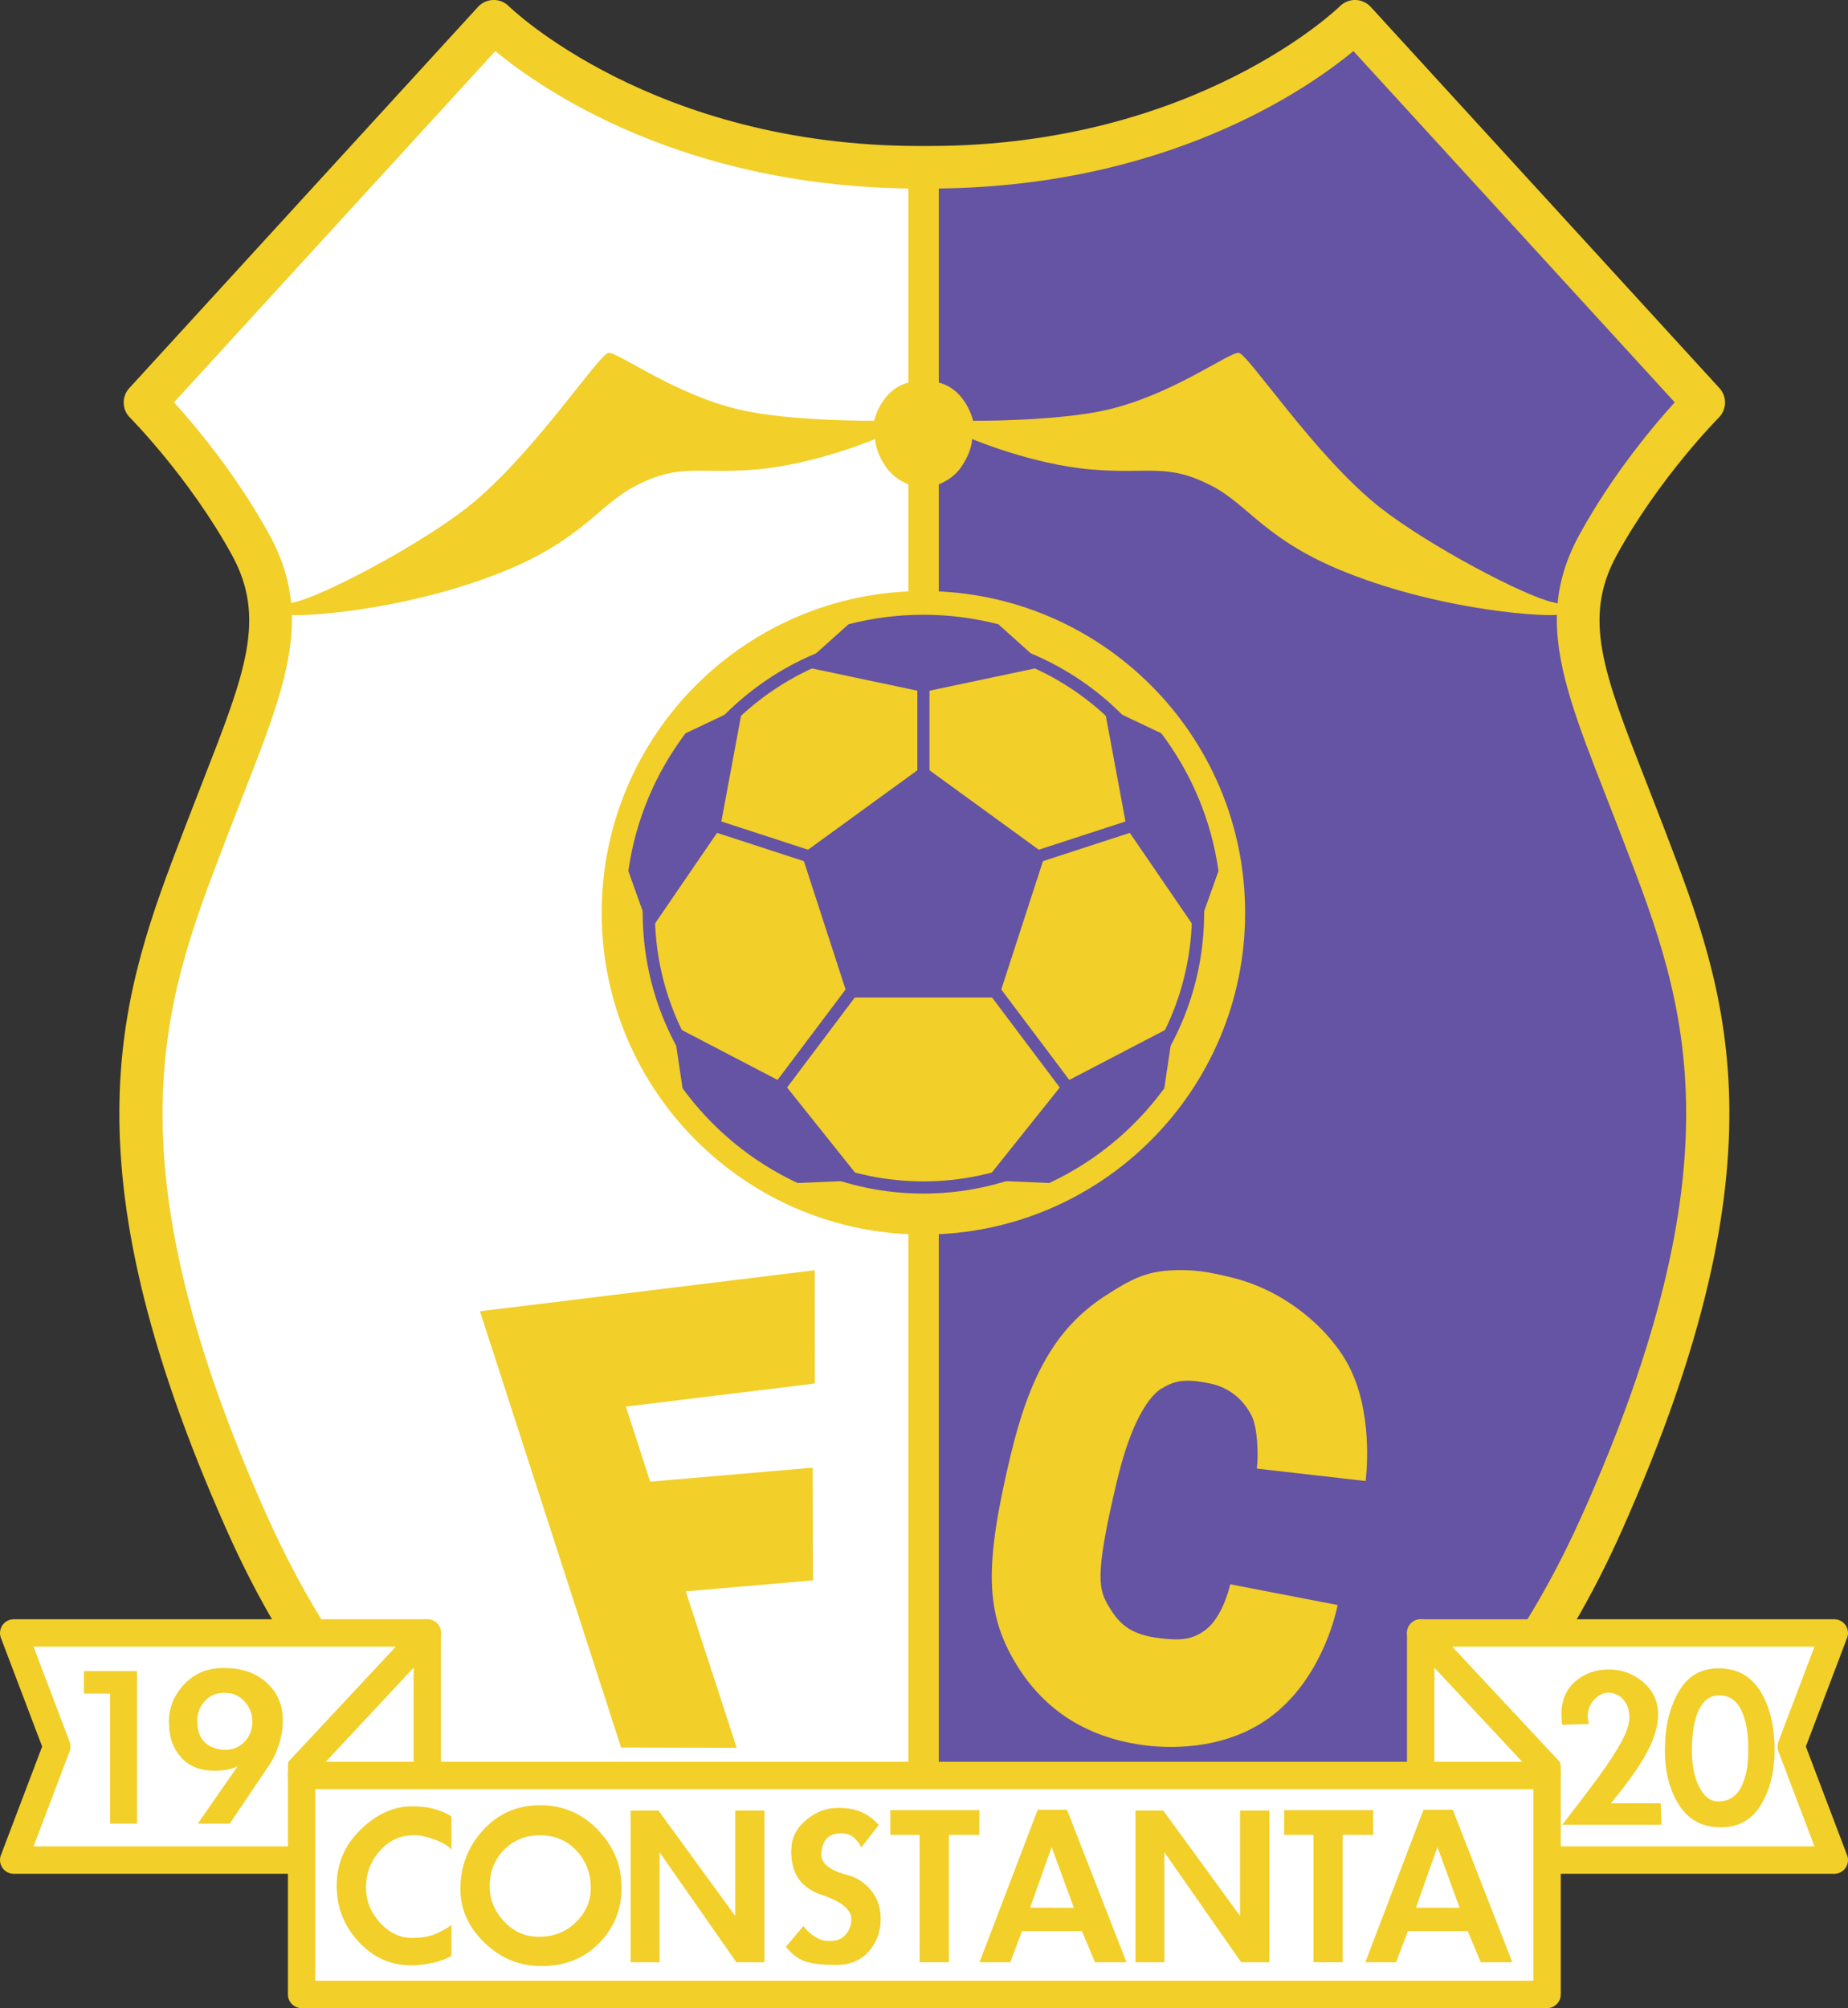
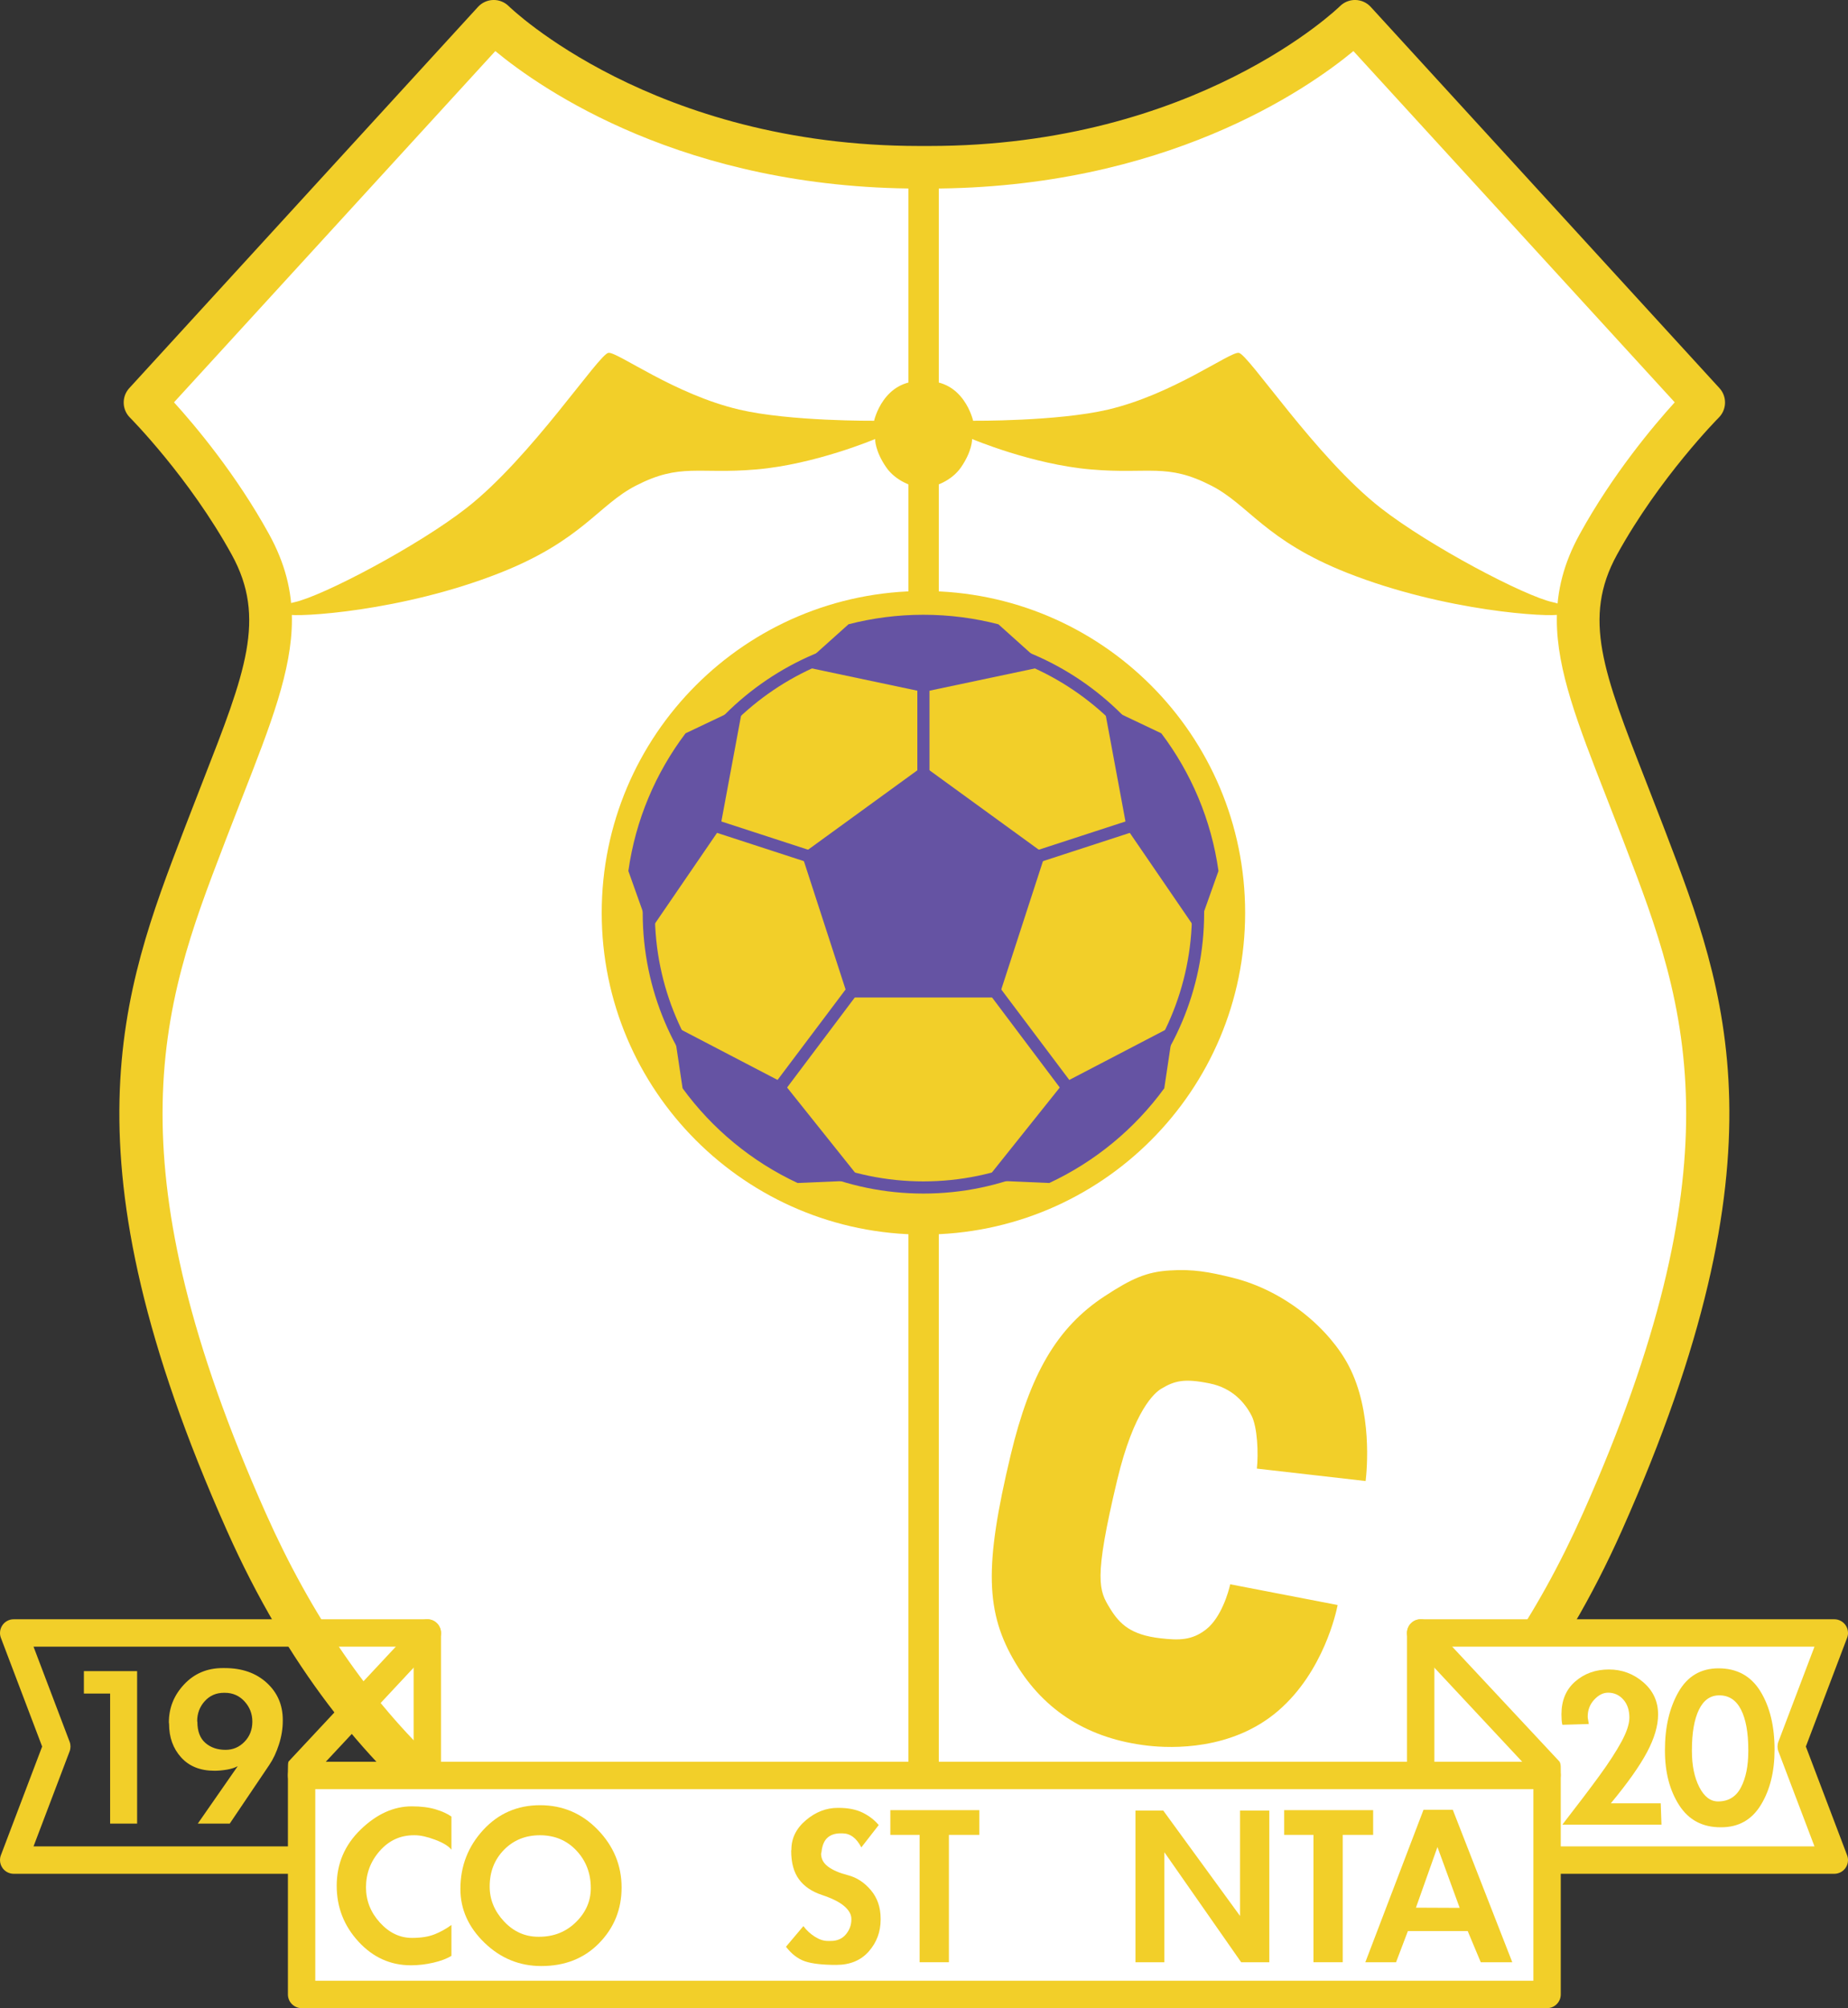
<svg xmlns="http://www.w3.org/2000/svg" width="545.01pt" height="592.14pt" viewBox="0 0 545.01 592.14" version="1.1">
  <rect x="0" y="0" width="545.01" height="592.14" fill="#333333" stroke="none" />
  <defs>
    <clipPath id="clip1">
      <path d="M 414 477 L 545.012 477 L 545.012 553 L 414 553 Z M 414 477 " />
    </clipPath>
    <clipPath id="clip2">
      <path d="M 84 519 L 461 519 L 461 592.141 L 84 592.141 Z M 84 519 " />
    </clipPath>
  </defs>
  <g id="surface1">
    <path style=" stroke:none;fill-rule:nonzero;fill:rgb(100%,100%,100%);fill-opacity:1;" d="M 270.453 570.762 C 270.453 570.762 405.277 599.77 472.57 448.773 C 521.605 338.746 502.309 291.965 484.527 245.461 C 468.98 204.801 458.219 184.469 471.375 160.547 C 484.527 136.629 502.469 118.691 502.469 118.691 L 399.617 6.27 C 399.617 6.27 356.57 49.324 274.039 49.324 L 271.188 49.324 C 188.656 49.324 145.609 6.27 145.609 6.27 L 42.758 118.691 C 42.758 118.691 60.695 136.629 73.852 160.547 C 87.008 184.469 76.242 204.801 60.695 245.461 C 42.914 291.965 23.621 338.746 72.656 448.773 C 139.945 599.77 274.773 570.762 274.773 570.762 L 270.453 570.762 " />
-     <path style=" stroke:none;fill-rule:nonzero;fill:rgb(39.6%,32.5%,63.899%);fill-opacity:1;" d="M 272.383 543.625 L 272.383 47.047 C 272.383 47.047 296.148 51.867 339.754 38.164 C 383.355 24.461 399.617 6.27 399.617 6.27 L 502.469 118.691 C 502.469 118.691 468.07 155.27 465.578 175.199 C 463.086 195.133 490.492 259.91 496.723 278.602 C 502.953 297.289 512.918 352.102 488.004 415.637 C 463.086 479.172 458.105 480.414 458.105 480.414 L 421.977 482.906 L 418.238 522.773 L 272.383 543.625 " />
    <path style=" stroke:none;fill-rule:nonzero;fill:rgb(94.899%,81.2%,16.1%);fill-opacity:1;" d="M 395.184 1.82 C 394.77 2.234 352.727 43.047 274.039 43.047 L 271.188 43.047 C 192.5 43.047 150.457 2.234 150.039 1.82 C 148.828 0.617 147.172 -0.047 145.465 -0.004 C 143.754 0.039 142.133 0.77 140.977 2.031 L 38.125 114.453 C 35.859 116.926 35.945 120.75 38.316 123.129 C 38.488 123.301 55.809 140.773 68.352 163.574 C 78.629 182.262 72.344 198.328 59.828 230.34 L 54.832 243.219 L 54.031 245.305 C 36.102 292.145 17.562 340.574 66.922 451.328 C 102.68 531.566 157.547 561.477 197.277 572.445 C 233.156 582.344 262.812 579.074 272.613 577.516 C 282.414 579.074 312.066 582.344 347.945 572.445 C 387.68 561.477 442.547 531.566 478.305 451.328 C 527.66 340.578 509.121 292.145 491.191 245.309 L 490.391 243.219 L 485.395 230.34 C 472.883 198.328 466.598 182.262 476.875 163.574 C 489.414 140.773 506.738 123.301 506.91 123.129 C 509.281 120.75 509.367 116.926 507.102 114.453 L 404.25 2.031 C 403.098 0.77 401.473 0.039 399.766 -0.004 C 398.055 -0.047 396.398 0.617 395.184 1.82 M 274.039 55.602 C 343.473 55.602 385.504 26.348 399.148 15.062 C 406.512 23.109 486.945 111.023 493.906 118.633 C 487.684 125.496 475.602 139.828 465.875 157.523 C 461.133 166.141 459.137 174.273 459.137 182.73 C 459.137 197.664 465.363 213.59 473.699 234.91 L 478.668 247.703 L 479.465 249.797 C 488.297 272.863 497.281 296.34 497.281 328.402 C 497.281 358.121 489.559 395.223 466.832 446.219 C 439.824 506.82 398.891 545.168 345.156 560.184 C 315.309 568.527 289.605 566.977 278.152 565.586 C 277.16 564.941 276.035 564.48 274.773 564.48 L 270.453 564.48 C 269.188 564.48 268.062 564.941 267.074 565.586 C 255.621 566.977 229.914 568.527 200.07 560.184 C 146.34 545.168 105.398 506.82 78.391 446.219 C 55.664 395.223 47.941 358.121 47.941 328.402 C 47.941 296.34 56.93 272.863 65.762 249.797 L 66.559 247.703 L 71.523 234.91 C 79.863 213.59 86.09 197.66 86.09 182.73 C 86.09 174.273 84.094 166.141 79.355 157.523 C 69.621 139.828 57.539 125.496 51.316 118.633 C 58.281 111.023 138.715 23.109 146.078 15.062 C 159.719 26.348 201.754 55.602 271.188 55.602 L 274.039 55.602 " />
    <path style=" stroke:none;fill-rule:nonzero;fill:rgb(94.899%,81.2%,16.1%);fill-opacity:1;" d="M 267.898 48.84 L 267.898 523.891 L 276.867 523.891 L 276.867 48.84 L 267.898 48.84 " />
-     <path style=" stroke:none;fill-rule:nonzero;fill:rgb(100%,100%,100%);fill-opacity:1;" d="M 126.023 548.488 L 4.035 548.488 L 16.746 515.004 L 4.035 481.512 L 126.023 481.512 L 126.023 548.488 " />
    <path style=" stroke:none;fill-rule:nonzero;fill:rgb(94.899%,81.2%,16.1%);fill-opacity:1;" d="M 4.035 477.477 C 2.707 477.477 1.469 478.129 0.715 479.219 C 0.242 479.902 0 480.707 0 481.512 C 0 481.996 0.086 482.484 0.262 482.945 C 0.262 482.945 11.434 512.379 12.43 515.004 C 11.434 517.629 0.262 547.055 0.262 547.055 C 0.086 547.52 0 548.004 0 548.488 C 0 549.293 0.242 550.094 0.715 550.777 C 1.469 551.871 2.707 552.523 4.035 552.523 L 126.023 552.523 C 128.254 552.523 130.062 550.715 130.062 548.488 L 130.062 481.512 C 130.062 479.285 128.254 477.477 126.023 477.477 L 4.035 477.477 M 121.988 485.551 C 121.988 492.219 121.988 537.781 121.988 544.449 C 114.812 544.449 20.121 544.449 9.887 544.449 C 12.793 536.793 20.523 516.438 20.523 516.438 C 20.699 515.977 20.785 515.488 20.785 515.004 C 20.785 514.52 20.699 514.035 20.523 513.57 C 20.523 513.57 12.793 493.207 9.887 485.551 C 20.121 485.551 114.812 485.551 121.988 485.551 " />
    <path style=" stroke:none;fill-rule:nonzero;fill:rgb(100%,100%,100%);fill-opacity:1;" d="M 126.023 481.512 L 88.051 522.176 " />
    <path style=" stroke:none;fill-rule:nonzero;fill:rgb(94.899%,81.2%,16.1%);fill-opacity:1;" d="M 123.074 478.758 L 85.102 519.422 C 84.914 519.785 84.93 520.844 84.914 521.805 C 84.895 522.906 84.84 524.793 85.297 525.125 C 87.098 526.438 89.48 526.562 91.004 524.93 L 128.973 484.266 C 130.496 482.637 130.406 480.086 128.777 478.562 C 127.148 477.043 124.594 477.129 123.074 478.758 " />
    <path style=" stroke:none;fill-rule:nonzero;fill:rgb(100%,100%,100%);fill-opacity:1;" d="M 418.984 548.488 L 540.977 548.488 L 528.262 515.004 L 540.977 481.512 L 418.984 481.512 L 418.984 548.488 " />
    <g clip-path="url(#clip1)" clip-rule="nonzero">
      <path style=" stroke:none;fill-rule:nonzero;fill:rgb(94.899%,81.2%,16.1%);fill-opacity:1;" d="M 418.984 477.477 C 416.758 477.477 414.949 479.285 414.949 481.512 L 414.949 548.488 C 414.949 550.715 416.758 552.523 418.984 552.523 L 540.977 552.523 C 542.301 552.523 543.543 551.871 544.297 550.777 C 544.77 550.094 545.012 549.293 545.012 548.488 C 545.012 548.004 544.926 547.52 544.746 547.055 C 544.746 547.055 533.578 517.629 532.582 515.004 C 533.578 512.379 544.746 482.945 544.746 482.945 C 544.926 482.484 545.012 481.996 545.012 481.512 C 545.012 480.707 544.77 479.902 544.297 479.219 C 543.539 478.129 542.301 477.477 540.977 477.477 L 418.984 477.477 M 535.125 485.551 C 532.219 493.207 524.488 513.57 524.488 513.57 C 524.312 514.035 524.227 514.52 524.227 515.004 C 524.227 515.488 524.312 515.977 524.488 516.438 C 524.488 516.438 532.219 536.793 535.125 544.449 C 524.887 544.449 430.195 544.449 423.023 544.449 C 423.023 537.781 423.023 492.219 423.023 485.551 C 430.195 485.551 524.891 485.551 535.125 485.551 " />
    </g>
    <path style=" stroke:none;fill-rule:nonzero;fill:rgb(100%,100%,100%);fill-opacity:1;" d="M 418.984 481.512 L 456.961 522.176 " />
    <path style=" stroke:none;fill-rule:nonzero;fill:rgb(94.899%,81.2%,16.1%);fill-opacity:1;" d="M 416.23 478.562 C 414.602 480.086 414.516 482.637 416.035 484.27 L 454.008 524.934 C 455.531 526.562 457.855 526.355 459.715 525.125 C 460.445 524.645 460.293 522.734 460.297 521.652 C 460.297 520.668 460.297 520.012 459.91 519.422 L 421.938 478.758 C 420.414 477.129 417.859 477.043 416.23 478.562 " />
    <path style=" stroke:none;fill-rule:nonzero;fill:rgb(100%,100%,100%);fill-opacity:1;" d="M 456.262 588.105 L 88.949 588.105 L 88.949 523.523 L 456.262 523.523 L 456.262 588.105 " />
    <g clip-path="url(#clip2)" clip-rule="nonzero">
      <path style=" stroke:none;fill-rule:nonzero;fill:rgb(94.899%,81.2%,16.1%);fill-opacity:1;" d="M 88.949 519.484 C 86.719 519.484 84.914 521.293 84.914 523.523 L 84.914 588.105 C 84.914 590.332 86.719 592.141 88.949 592.141 L 456.262 592.141 C 458.488 592.141 460.297 590.332 460.297 588.105 L 460.297 523.523 C 460.297 521.293 458.488 519.484 456.262 519.484 L 88.949 519.484 M 452.223 527.559 C 452.223 534.18 452.223 577.445 452.223 584.066 C 444.414 584.066 100.797 584.066 92.984 584.066 C 92.984 577.445 92.984 534.18 92.984 527.559 C 100.797 527.559 444.414 527.559 452.223 527.559 " />
    </g>
    <path style=" stroke:none;fill-rule:nonzero;fill:rgb(94.899%,81.2%,16.1%);fill-opacity:1;" d="M 24.742 499.379 L 24.742 492.766 L 40.438 492.766 L 40.438 537.727 L 32.477 537.727 L 32.477 499.379 L 24.742 499.379 " />
    <path style=" stroke:none;fill-rule:nonzero;fill:rgb(94.899%,81.2%,16.1%);fill-opacity:1;" d="M 63.242 522.141 C 59.059 522.141 55.785 520.828 53.414 518.203 C 51.047 515.574 49.863 512.289 49.863 508.34 L 49.805 507.863 C 49.805 503.598 51.305 499.867 54.309 496.668 C 57.309 493.469 61.098 491.867 65.68 491.867 L 66.273 491.867 C 71.367 491.867 75.492 493.312 78.652 496.195 C 81.812 499.078 83.395 502.73 83.395 507.152 L 83.395 507.449 C 83.395 509.742 83.016 512.055 82.266 514.383 C 81.516 516.715 80.57 518.73 79.422 520.426 L 67.754 537.727 L 58.332 537.727 L 70.109 520.793 C 69.242 521.262 68.164 521.605 66.883 521.82 C 65.602 522.031 64.387 522.141 63.242 522.141 M 74.422 507.652 C 74.422 505.355 73.648 503.367 72.105 501.684 C 70.562 500 68.621 499.156 66.289 499.156 L 66.051 499.156 C 63.754 499.156 61.863 499.98 60.379 501.625 C 58.895 503.27 58.152 505.238 58.152 507.535 L 58.211 507.715 C 58.211 510.488 58.996 512.559 60.559 513.926 C 62.121 515.293 64.109 515.977 66.527 515.977 C 68.699 515.977 70.562 515.184 72.105 513.598 C 73.648 512.016 74.422 510.031 74.422 507.652 " />
    <path style=" stroke:none;fill-rule:nonzero;fill:rgb(94.899%,81.2%,16.1%);fill-opacity:1;" d="M 468.246 506.168 C 468.246 506.441 468.293 506.809 468.383 507.262 C 468.473 507.715 468.535 508.078 468.57 508.355 L 460.773 508.594 C 460.66 508.16 460.59 507.676 460.555 507.141 C 460.52 506.609 460.5 506.07 460.5 505.512 C 460.5 501.41 461.855 498.18 464.566 495.82 C 467.277 493.461 470.582 492.281 474.48 492.281 C 478.34 492.281 481.723 493.535 484.637 496.043 C 487.547 498.551 489.004 501.723 489.004 505.555 C 489.004 508.871 487.91 512.586 485.723 516.695 C 483.531 520.805 479.98 525.82 475.062 531.746 L 489.781 531.746 L 490 538.027 L 460.773 538.027 C 465.281 532.215 468.926 527.41 471.691 523.613 C 474.457 519.82 476.621 516.48 478.191 513.594 C 479.754 510.707 480.535 508.332 480.535 506.477 C 480.535 504.258 479.934 502.48 478.734 501.137 C 477.531 499.793 476.039 499.121 474.254 499.121 C 472.797 499.121 471.434 499.812 470.156 501.191 C 468.883 502.574 468.246 504.234 468.246 506.168 " />
    <path style=" stroke:none;fill-rule:nonzero;fill:rgb(94.899%,81.2%,16.1%);fill-opacity:1;" d="M 523.352 515.941 C 523.352 522.379 522.008 527.801 519.324 532.203 C 516.641 536.609 512.742 538.809 507.625 538.809 L 507.406 538.809 C 502.07 538.809 498.008 536.637 495.215 532.293 C 492.422 527.949 491.023 522.594 491.023 516.234 L 491.023 515.941 C 491.023 509.266 492.352 503.598 495.004 498.938 C 497.656 494.273 501.602 491.941 506.832 491.941 C 512.285 491.941 516.402 494.203 519.18 498.73 C 521.961 503.254 523.352 508.988 523.352 515.941 M 498.977 516.344 C 498.977 520.562 499.695 524.09 501.141 526.93 C 502.578 529.766 504.43 531.188 506.688 531.188 C 509.75 531.188 512.004 529.809 513.441 527.047 C 514.883 524.289 515.605 520.719 515.605 516.344 L 515.605 515.988 C 515.605 510.902 514.891 506.953 513.465 504.133 C 512.035 501.316 509.898 499.906 507.043 499.906 C 504.41 499.906 502.406 501.324 501.035 504.164 C 499.664 507 498.977 510.965 498.977 516.047 L 498.977 516.344 " />
    <path style=" stroke:none;fill-rule:nonzero;fill:rgb(94.899%,81.2%,16.1%);fill-opacity:1;" d="M 367.215 269.156 C 367.215 321.555 324.734 364.035 272.336 364.035 C 219.938 364.035 177.457 321.555 177.457 269.156 C 177.457 216.758 219.938 174.277 272.336 174.277 C 324.734 174.277 367.215 216.758 367.215 269.156 " />
    <path style=" stroke:none;fill-rule:nonzero;fill:rgb(39.6%,32.5%,63.899%);fill-opacity:1;" d="M 189.547 269.156 C 189.547 314.805 226.688 351.945 272.336 351.945 C 317.984 351.945 355.125 314.805 355.125 269.156 C 355.125 223.508 317.984 186.367 272.336 186.367 C 226.688 186.367 189.547 223.508 189.547 269.156 M 193.137 269.156 C 193.137 225.484 228.664 189.953 272.336 189.953 C 316.008 189.953 351.539 225.484 351.539 269.156 C 351.539 312.828 316.008 348.355 272.336 348.355 C 228.664 348.355 193.137 312.828 193.137 269.156 " />
    <path style=" stroke:none;fill-rule:nonzero;fill:rgb(39.6%,32.5%,63.899%);fill-opacity:1;" d="M 342.5 216.238 C 351.273 227.859 357.234 241.727 359.352 256.824 L 353.039 274.562 L 332.309 244.285 L 325.598 208.211 L 342.5 216.238 " />
    <path style=" stroke:none;fill-rule:nonzero;fill:rgb(39.6%,32.5%,63.899%);fill-opacity:1;" d="M 250.145 294.129 L 236.434 251.922 L 272.336 225.836 L 308.238 251.922 L 294.523 294.129 L 250.145 294.129 " />
    <path style=" stroke:none;fill-rule:nonzero;fill:rgb(39.6%,32.5%,63.899%);fill-opacity:1;" d="M 250.246 184.078 C 257.305 182.254 264.707 181.277 272.336 181.277 C 279.977 181.277 287.387 182.254 294.449 184.086 L 308.238 196.461 L 272.336 204.047 L 236.434 196.461 L 250.246 184.078 " />
    <path style=" stroke:none;fill-rule:nonzero;fill:rgb(39.6%,32.5%,63.899%);fill-opacity:1;" d="M 346.137 302.395 L 313.598 319.355 L 290.699 348.027 L 309.453 348.832 C 322.988 342.516 334.648 332.852 343.367 320.902 L 346.137 302.395 " />
    <path style=" stroke:none;fill-rule:nonzero;fill:rgb(39.6%,32.5%,63.899%);fill-opacity:1;" d="M 270.543 197.398 L 270.543 229.465 L 274.129 229.465 L 274.129 197.398 L 270.543 197.398 " />
    <path style=" stroke:none;fill-rule:nonzero;fill:rgb(39.6%,32.5%,63.899%);fill-opacity:1;" d="M 304.742 251.082 L 305.855 254.492 L 334.781 245.074 L 333.672 241.66 L 304.742 251.082 " />
    <path style=" stroke:none;fill-rule:nonzero;fill:rgb(39.6%,32.5%,63.899%);fill-opacity:1;" d="M 291.98 293.332 L 313.059 321.359 L 315.926 319.203 L 294.848 291.176 L 291.98 293.332 " />
    <path style=" stroke:none;fill-rule:nonzero;fill:rgb(39.6%,32.5%,63.899%);fill-opacity:1;" d="M 202.172 216.238 C 193.395 227.859 187.438 241.727 185.316 256.824 L 191.633 274.562 L 212.359 244.285 L 219.074 208.211 L 202.172 216.238 " />
    <path style=" stroke:none;fill-rule:nonzero;fill:rgb(39.6%,32.5%,63.899%);fill-opacity:1;" d="M 198.535 302.395 L 231.074 319.355 L 253.973 348.027 L 235.219 348.832 C 221.684 342.516 210.02 332.852 201.305 320.902 L 198.535 302.395 " />
    <path style=" stroke:none;fill-rule:nonzero;fill:rgb(39.6%,32.5%,63.899%);fill-opacity:1;" d="M 239.93 251.082 L 238.816 254.492 L 209.891 245.074 L 211 241.66 L 239.93 251.082 " />
    <path style=" stroke:none;fill-rule:nonzero;fill:rgb(39.6%,32.5%,63.899%);fill-opacity:1;" d="M 252.691 293.332 L 231.613 321.359 L 228.742 319.203 L 249.824 291.176 L 252.691 293.332 " />
    <path style=" stroke:none;fill-rule:nonzero;fill:rgb(94.899%,81.2%,16.1%);fill-opacity:1;" d="M 272.441 143.805 C 269.152 143.805 264.066 141.711 261.379 137.824 C 257.973 132.906 258.09 129.453 258.09 129.453 C 258.09 129.453 240.449 136.926 223.105 138.422 C 205.766 139.918 200.734 136.422 187.527 143.207 C 176.465 148.887 171.68 159.352 147.461 168.922 C 118.523 180.352 87.664 182.074 84.672 181.18 C 81.684 180.281 82.957 178.406 86.766 177.59 C 95.141 175.797 123.254 160.992 137.598 149.785 C 156.73 134.836 176.637 104.352 179.453 104.039 C 182.145 103.738 198.887 116.297 218.023 120.781 C 232.926 124.277 257.789 124.07 257.789 124.07 C 257.789 124.07 260.48 111.812 272.141 112.41 L 272.641 112.41 C 284.301 111.812 286.988 124.07 286.988 124.07 C 286.988 124.07 311.855 124.277 326.758 120.781 C 345.891 116.297 362.637 103.738 365.324 104.039 C 368.145 104.352 388.051 134.836 407.184 149.785 C 421.527 160.992 449.641 175.797 458.012 177.59 C 461.824 178.406 463.094 180.281 460.105 181.18 C 457.117 182.074 426.254 180.352 397.32 168.922 C 373.102 159.352 368.316 148.887 357.254 143.207 C 344.047 136.422 339.016 139.918 321.676 138.422 C 304.328 136.926 286.691 129.453 286.691 129.453 C 286.691 129.453 286.805 132.906 283.402 137.824 C 280.711 141.711 275.629 143.805 272.34 143.805 L 272.441 143.805 " />
    <path style=" stroke:none;fill-rule:nonzero;fill:rgb(94.899%,81.2%,16.1%);fill-opacity:1;" d="M 133.133 567.617 L 133.133 576.727 C 131.789 577.551 130.016 578.223 127.809 578.734 C 125.602 579.246 123.395 579.504 121.184 579.504 C 115.152 579.504 109.996 577.176 105.719 572.523 C 101.441 567.867 99.301 562.383 99.301 556.07 C 99.301 549.562 101.656 544.031 106.371 539.473 C 111.078 534.918 116.098 532.637 121.422 532.637 C 124.18 532.637 126.535 532.934 128.488 533.527 C 130.441 534.117 131.988 534.828 133.133 535.656 L 133.133 545.422 C 132.305 544.355 130.711 543.379 128.352 542.492 C 125.992 541.602 123.984 541.16 122.332 541.16 L 122.039 541.16 C 118.066 541.16 114.719 542.695 112.008 545.77 C 109.289 548.844 107.938 552.434 107.938 556.531 C 107.938 560.434 109.301 563.895 112.035 566.906 C 114.77 569.926 117.926 571.43 121.508 571.43 C 124.145 571.43 126.336 571.09 128.086 570.402 C 129.836 569.719 131.52 568.793 133.133 567.617 " />
    <path style=" stroke:none;fill-rule:nonzero;fill:rgb(94.899%,81.2%,16.1%);fill-opacity:1;" d="M 183.32 556.578 C 183.32 562.973 181.121 568.43 176.719 572.949 C 172.32 577.469 166.625 579.727 159.641 579.727 C 153.207 579.727 147.621 577.441 142.887 572.859 C 138.148 568.281 135.781 562.992 135.781 556.992 C 135.781 550.281 138.02 544.488 142.5 539.613 C 146.98 534.738 152.574 532.301 159.285 532.301 C 165.953 532.301 171.629 534.719 176.305 539.551 C 180.98 544.391 183.32 550.062 183.32 556.578 M 144.414 556.273 C 144.414 560.133 145.828 563.566 148.656 566.578 C 151.48 569.59 154.852 571.094 158.762 571.094 L 159.004 571.094 C 163.309 571.094 166.926 569.656 169.852 566.785 C 172.777 563.914 174.238 560.566 174.238 556.746 C 174.238 552.379 172.824 548.688 170 545.676 C 167.172 542.664 163.586 541.16 159.238 541.16 C 154.969 541.16 151.434 542.598 148.625 545.469 C 145.816 548.344 144.414 551.945 144.414 556.273 " />
-     <path style=" stroke:none;fill-rule:nonzero;fill:rgb(94.899%,81.2%,16.1%);fill-opacity:1;" d="M 194.176 533.871 L 216.824 564.949 L 216.824 533.871 L 225.453 533.871 L 225.453 578.605 L 217.16 578.605 L 194.512 546.164 L 194.512 578.605 L 185.988 578.605 L 185.988 533.871 L 194.176 533.871 " />
    <path style=" stroke:none;fill-rule:nonzero;fill:rgb(94.899%,81.2%,16.1%);fill-opacity:1;" d="M 231.797 574.035 L 236.93 567.953 C 237.871 569.207 239.004 570.246 240.316 571.078 C 241.637 571.914 242.902 572.328 244.121 572.328 L 245.008 572.328 C 246.895 572.328 248.379 571.684 249.461 570.395 C 250.539 569.105 251.082 567.648 251.082 566.023 L 251.082 565.789 C 251.082 564.52 250.383 563.281 248.988 562.07 C 247.594 560.863 245.402 559.762 242.414 558.77 C 239.43 557.781 237.168 556.246 235.637 554.164 C 234.102 552.082 233.336 549.277 233.336 545.75 L 233.395 545.395 C 233.395 542.027 234.824 539.133 237.688 536.715 C 240.551 534.297 243.676 533.086 247.07 533.086 L 247.309 533.086 C 250.109 533.086 252.469 533.551 254.383 534.488 C 256.297 535.422 257.887 536.645 259.148 538.156 L 254.02 544.746 C 252.602 541.984 250.734 540.602 248.414 540.602 L 247.883 540.602 C 246.27 540.602 244.98 541.039 244.016 541.906 C 243.055 542.777 242.473 544.18 242.273 546.117 L 242.156 546.59 C 242.156 548.094 242.828 549.363 244.176 550.387 C 245.52 551.418 247.484 552.266 250.074 552.941 C 252.664 553.613 254.922 555.082 256.84 557.359 C 258.754 559.633 259.715 562.426 259.715 565.75 L 259.715 566.047 C 259.715 569.645 258.547 572.77 256.219 575.418 C 253.887 578.066 250.688 579.391 246.617 579.391 C 242.547 579.391 239.473 579.039 237.398 578.332 C 235.324 577.625 233.457 576.191 231.797 574.035 " />
    <path style=" stroke:none;fill-rule:nonzero;fill:rgb(94.899%,81.2%,16.1%);fill-opacity:1;" d="M 288.816 533.758 L 288.816 541.047 L 279.848 541.047 L 279.848 578.605 L 271.215 578.605 L 271.215 541.047 L 262.578 541.047 L 262.578 533.758 L 288.816 533.758 " />
-     <path style=" stroke:none;fill-rule:nonzero;fill:rgb(94.899%,81.2%,16.1%);fill-opacity:1;" d="M 314.672 533.648 L 332.219 578.605 L 322.926 578.605 L 319.074 569.41 L 301.434 569.41 L 297.941 578.605 L 288.883 578.605 L 306.039 533.648 L 314.672 533.648 M 316.711 562.574 L 310.148 544.633 L 303.805 562.516 L 316.711 562.574 " />
    <path style=" stroke:none;fill-rule:nonzero;fill:rgb(94.899%,81.2%,16.1%);fill-opacity:1;" d="M 343.059 533.871 L 365.707 564.949 L 365.707 533.871 L 374.344 533.871 L 374.344 578.605 L 366.043 578.605 L 343.395 546.164 L 343.395 578.605 L 334.875 578.605 L 334.875 533.871 L 343.059 533.871 " />
    <path style=" stroke:none;fill-rule:nonzero;fill:rgb(94.899%,81.2%,16.1%);fill-opacity:1;" d="M 404.965 533.758 L 404.965 541.047 L 395.996 541.047 L 395.996 578.605 L 387.363 578.605 L 387.363 541.047 L 378.73 541.047 L 378.73 533.758 L 404.965 533.758 " />
    <path style=" stroke:none;fill-rule:nonzero;fill:rgb(94.899%,81.2%,16.1%);fill-opacity:1;" d="M 428.453 533.648 L 446 578.605 L 436.703 578.605 L 432.855 569.41 L 415.215 569.41 L 411.723 578.605 L 402.664 578.605 L 419.82 533.648 L 428.453 533.648 M 430.488 562.574 L 423.93 544.633 L 417.586 562.516 L 430.488 562.574 " />
    <path style=" stroke:none;fill-rule:nonzero;fill:rgb(94.899%,81.2%,16.1%);fill-opacity:1;" d="M 344.855 374.625 C 338.129 375.066 333.793 376.969 325.785 382.211 C 311.668 391.453 303.754 405.234 298.047 429.121 C 290.242 461.793 290.586 475.562 299.578 490.516 C 308.051 504.602 321.145 512.754 338.508 514.746 C 345.555 515.555 363.41 516.168 377.016 504.418 C 390.379 492.871 394.117 475.246 394.496 473.273 L 362.809 467.156 C 362.328 469.43 360.16 476.938 355.754 480.422 C 351.582 483.711 347.746 483.711 342.234 483.078 C 333.695 482.098 330.277 479.059 327.344 474.238 C 324.172 469.031 322.406 466.031 329.477 436.441 C 334.438 415.652 340.637 410.625 342.398 409.547 C 346.426 407.102 349.312 406.402 356.848 407.949 C 363.469 409.312 367.121 413.617 369.07 417.352 C 370.871 420.797 371.156 428.684 370.672 433.047 L 402.75 436.715 C 403.145 433.391 404.766 416.145 397.777 402.754 C 392.246 392.152 379.316 380.625 363.359 376.723 C 356.648 375.082 351.883 374.16 344.855 374.625 " />
-     <path style=" stroke:none;fill-rule:nonzero;fill:rgb(94.899%,81.2%,16.1%);fill-opacity:1;" d="M 191.742 436.902 C 188.914 428.176 186.406 420.414 184.59 414.762 C 206.047 412.137 240.324 407.953 240.324 407.953 L 240.285 374.551 L 161.16 384.254 L 141.551 386.648 L 183.176 515.297 L 217.262 515.375 C 217.262 515.375 210.129 493.492 202.242 469.238 L 239.773 465.992 L 239.688 432.766 L 191.742 436.902 " />
  </g>
</svg>